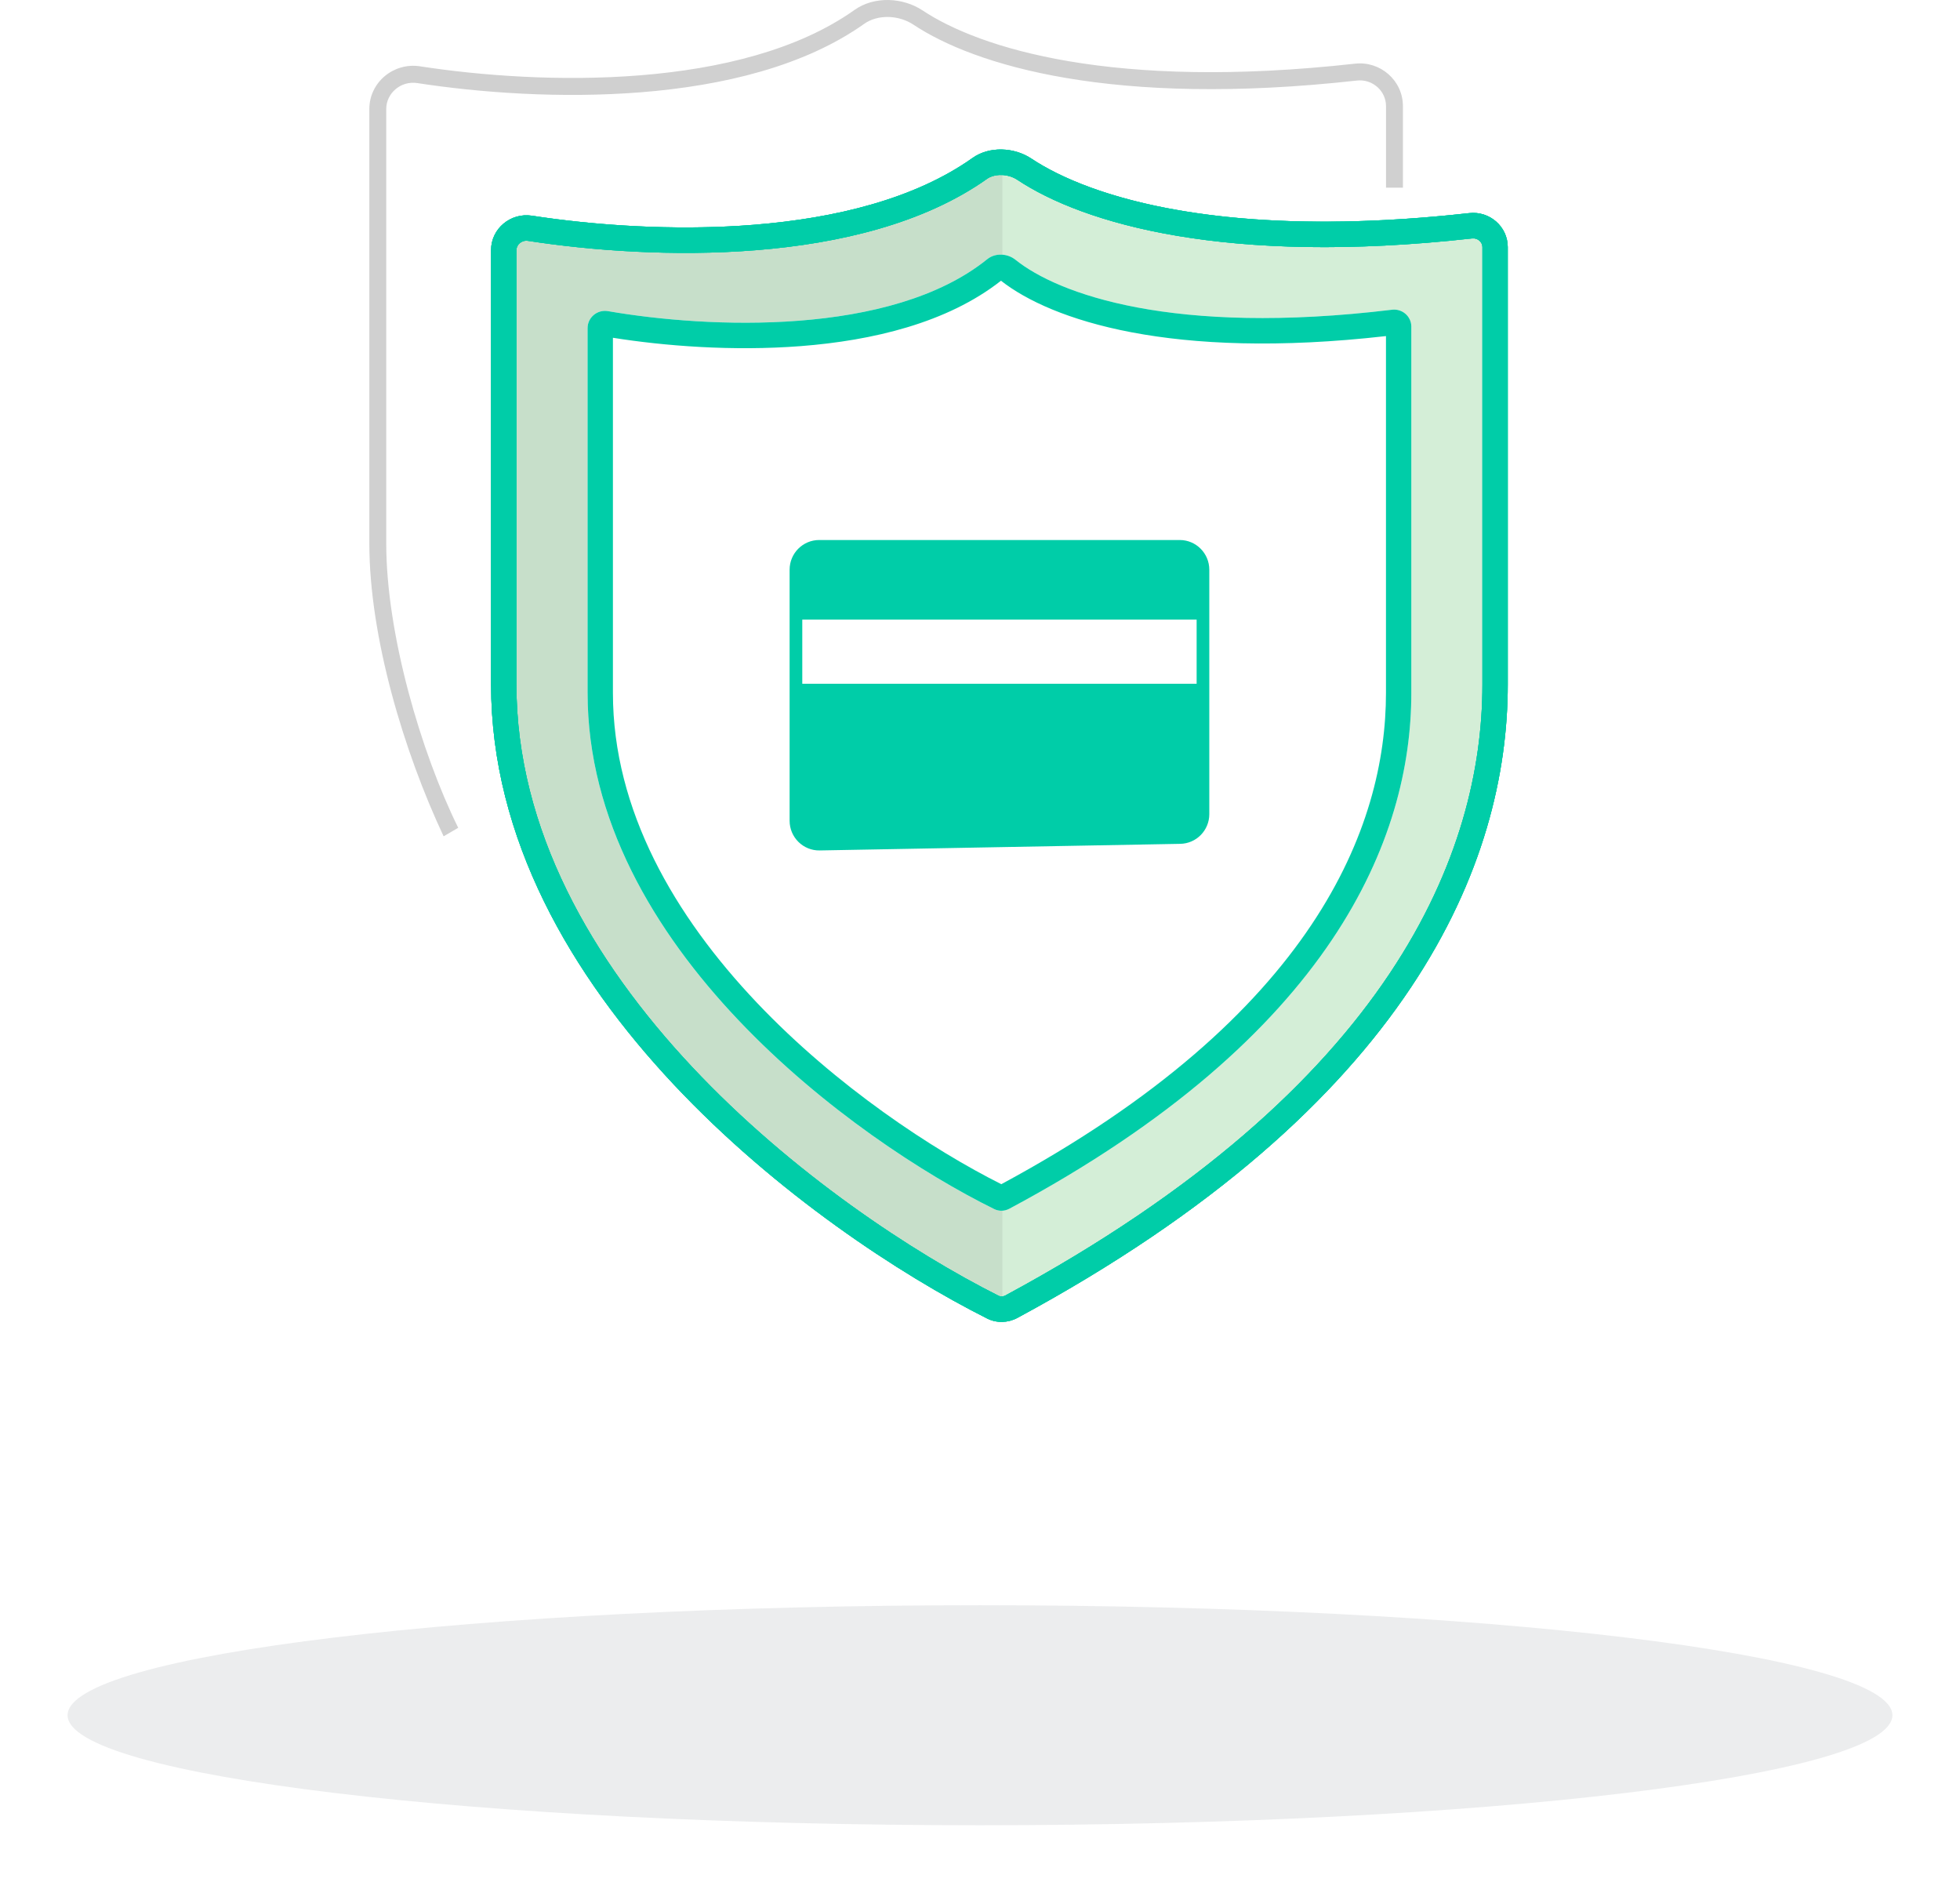
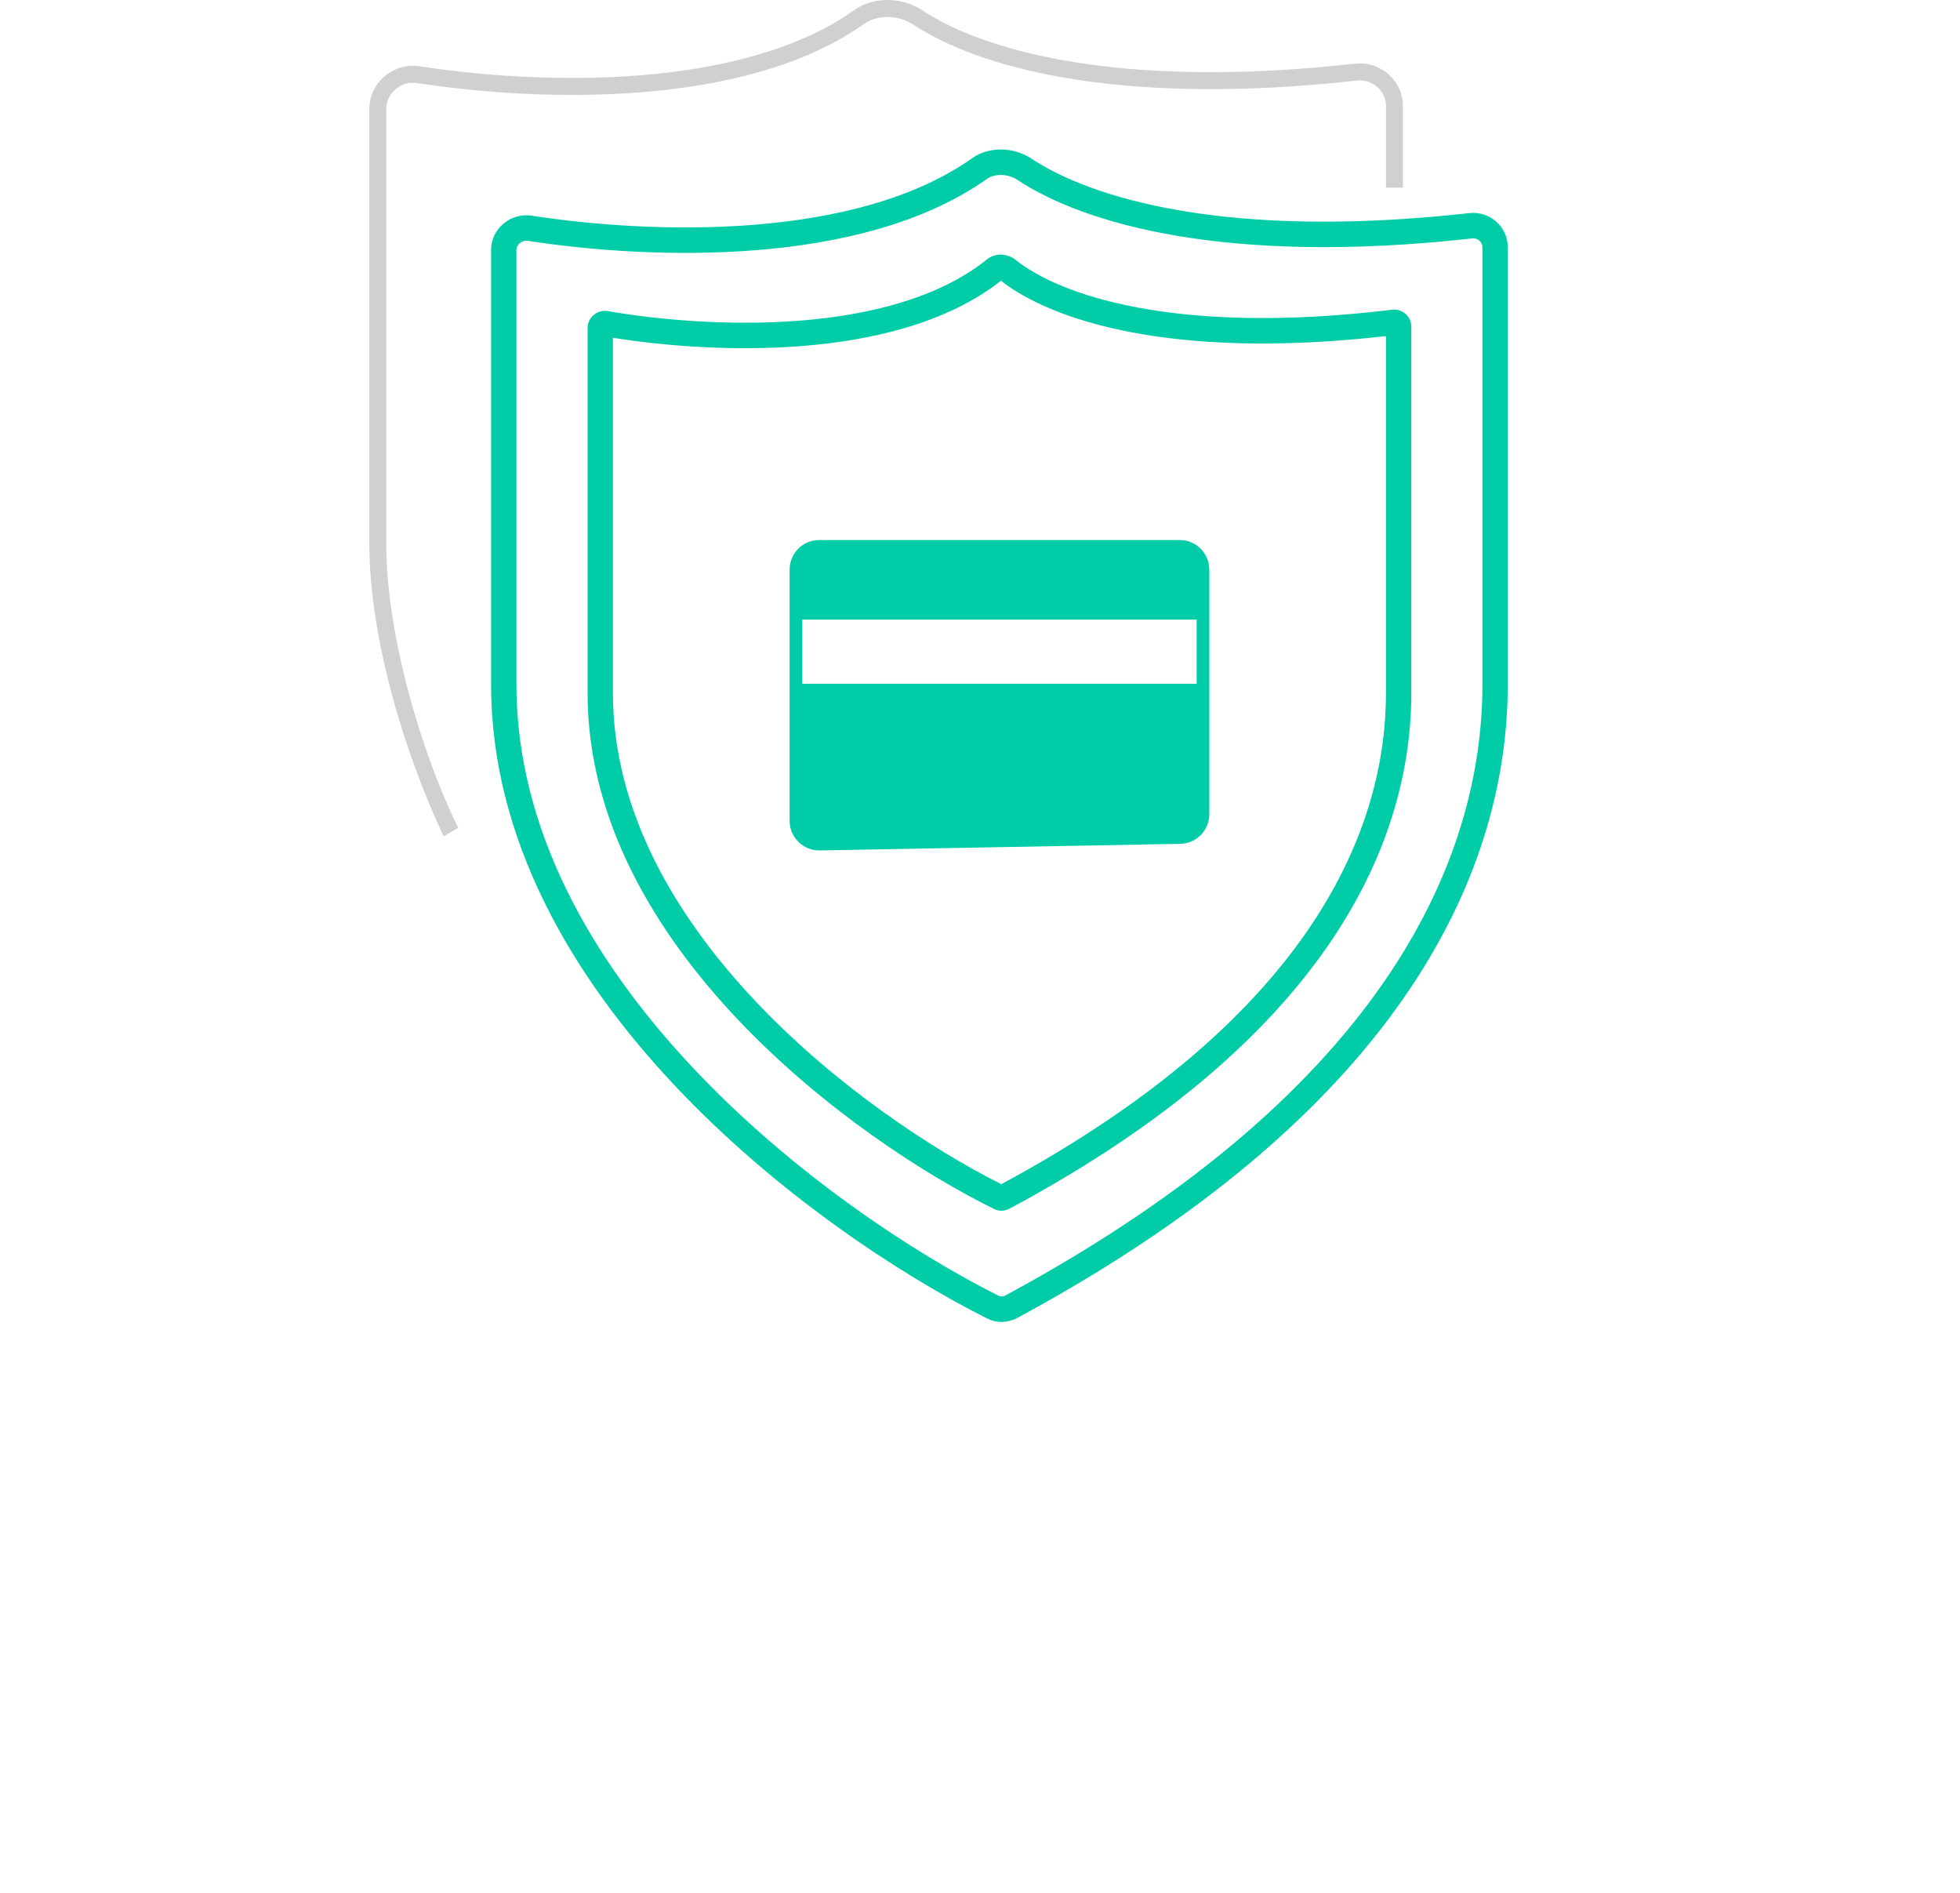
<svg xmlns="http://www.w3.org/2000/svg" width="116" height="112" viewBox="0 0 116 112" fill="none">
  <g clip-path="url(#clip0)">
    <g filter="url(#filter0_f)">
-       <path d="M58 108C87.823 108 112 105.086 112 101.491C112 97.896 87.823 94.982 58 94.982C28.177 94.982 4 97.896 4 101.491C4 105.086 28.177 108 58 108Z" fill="#E0E1E3" fill-opacity="0.62" />
-     </g>
-     <path d="M57.562 9.344C50.683 14.226 38.677 13.871 31.481 12.763C30.227 12.57 29.064 13.522 29.064 14.796V40.497C29.064 58.78 48.09 72.818 58.425 78.017C58.988 78.3 59.658 78.279 60.213 77.98C83.567 65.383 89.235 51.014 89.235 40.497V14.622C89.235 13.406 88.161 12.476 86.958 12.61C72.567 14.213 64.533 11.704 61.035 9.381C60.021 8.708 58.554 8.641 57.562 9.344Z" fill="#D4EED7" />
-     <path d="M29.908 44.691C34.068 62.948 51.252 74.111 59.325 77.41V70.674C45.096 63.938 37.433 52.802 36.202 44.691C35.217 38.202 35.792 25.306 36.202 19.669H42.085C54.268 20.054 58.778 15.683 59.325 15.683V9.496C49.611 15.82 33.602 13.529 31.14 13.208L29.908 14.17V44.691Z" fill="#C7DFCA" />
+       </g>
    <path fill-rule="evenodd" clip-rule="evenodd" d="M44.76 14.802C39.857 15.196 34.937 14.82 31.254 14.252C30.858 14.191 30.564 14.496 30.564 14.796V40.497C30.564 49.1 35.046 56.827 40.961 63.13C46.866 69.422 54.054 74.133 59.097 76.67C59.205 76.724 59.361 76.73 59.503 76.653C82.483 64.257 87.735 50.341 87.735 40.497V14.622C87.735 14.339 87.474 14.069 87.123 14.108C72.546 15.731 64.111 13.229 60.207 10.638C59.634 10.257 58.845 10.279 58.428 10.575C54.667 13.243 49.632 14.41 44.76 14.802ZM31.481 12.763C38.677 13.871 50.683 14.226 57.562 9.344C58.554 8.641 60.021 8.708 61.035 9.381C64.533 11.704 72.567 14.213 86.958 12.61C88.161 12.476 89.235 13.406 89.235 14.622V40.497C89.235 51.014 83.567 65.383 60.213 77.98C59.658 78.279 58.988 78.3 58.425 78.017C48.09 72.818 29.064 58.78 29.064 40.497V14.796C29.064 13.522 30.227 12.57 31.481 12.763Z" fill="#00CDA8" />
-     <path fill-rule="evenodd" clip-rule="evenodd" d="M32.884 12.961C36.279 13.397 40.475 13.635 44.64 13.3C49.401 12.917 54.123 11.785 57.562 9.344C57.565 9.342 57.568 9.34 57.571 9.338C58.065 8.991 58.674 8.834 59.287 8.846C59.905 8.859 60.527 9.044 61.035 9.381C61.909 9.962 63.067 10.554 64.537 11.091C68.947 12.701 76.164 13.812 86.958 12.61C88.161 12.476 89.235 13.406 89.235 14.622V40.497C89.235 51.013 83.567 65.383 60.213 77.98C59.658 78.279 58.988 78.3 58.425 78.017C53.258 75.418 45.918 70.608 39.869 64.163C33.821 57.719 29.064 49.638 29.064 40.497V14.796C29.064 14.164 29.351 13.611 29.793 13.238C30.241 12.859 30.85 12.666 31.481 12.763C31.931 12.832 32.4 12.899 32.884 12.961ZM44.76 14.802C39.857 15.196 34.937 14.82 31.254 14.252C30.858 14.191 30.564 14.496 30.564 14.796V40.497C30.564 49.1 35.046 56.827 40.961 63.13C46.866 69.422 54.054 74.133 59.097 76.67C59.11 76.677 59.125 76.683 59.139 76.688C59.229 76.719 59.341 76.721 59.449 76.678C59.467 76.671 59.485 76.662 59.503 76.653C82.483 64.257 87.735 50.341 87.735 40.497V14.622C87.735 14.339 87.474 14.069 87.123 14.108C72.546 15.731 64.111 13.229 60.207 10.638C60.136 10.59 60.061 10.549 59.983 10.514C59.443 10.267 58.793 10.316 58.428 10.575C54.667 13.243 49.632 14.41 44.76 14.802Z" fill="#00CDA8" />
-     <path fill-rule="evenodd" clip-rule="evenodd" d="M32.884 12.961C36.279 13.397 40.475 13.635 44.64 13.3C49.401 12.917 54.123 11.785 57.562 9.344C57.565 9.342 57.568 9.34 57.571 9.338C58.065 8.991 58.674 8.834 59.287 8.846C59.905 8.859 60.527 9.044 61.035 9.381C61.909 9.962 63.067 10.554 64.537 11.091C68.947 12.701 76.164 13.812 86.958 12.61C88.161 12.476 89.235 13.406 89.235 14.622V40.497C89.235 51.013 83.567 65.383 60.213 77.98C59.658 78.279 58.988 78.3 58.425 78.017C53.258 75.418 45.918 70.608 39.869 64.163C33.821 57.719 29.064 49.638 29.064 40.497V14.796C29.064 14.164 29.351 13.611 29.793 13.238C30.241 12.859 30.85 12.666 31.481 12.763C31.931 12.832 32.4 12.899 32.884 12.961ZM44.76 14.802C39.857 15.196 34.937 14.82 31.254 14.252C30.858 14.191 30.564 14.496 30.564 14.796V40.497C30.564 49.1 35.046 56.827 40.961 63.13C46.866 69.422 54.054 74.133 59.097 76.67C59.11 76.677 59.125 76.683 59.139 76.688C59.229 76.719 59.341 76.721 59.449 76.678C59.467 76.671 59.485 76.662 59.503 76.653C82.483 64.257 87.735 50.341 87.735 40.497V14.622C87.735 14.339 87.474 14.069 87.123 14.108C72.546 15.731 64.111 13.229 60.207 10.638C60.136 10.59 60.061 10.549 59.983 10.514C59.443 10.267 58.793 10.316 58.428 10.575C54.667 13.243 49.632 14.41 44.76 14.802Z" fill="#00CDA8" />
    <path d="M58.434 15.332C52.743 19.927 41.885 19.43 35.982 18.41C35.357 18.302 34.775 18.778 34.775 19.415V41.004C34.775 55.985 50.542 67.448 58.846 71.544C59.129 71.683 59.459 71.669 59.737 71.521C78.89 61.279 83.527 49.566 83.527 41.004V19.326C83.527 18.718 82.989 18.255 82.388 18.327C69.394 19.896 62.611 17.388 60.102 15.373C59.627 14.992 58.908 14.95 58.434 15.332Z" fill="white" />
    <path fill-rule="evenodd" clip-rule="evenodd" d="M36.275 19.986V41.004C36.275 47.95 39.936 54.207 44.783 59.317C49.521 64.312 55.246 68.053 59.261 70.069C77.846 60.057 82.027 48.856 82.027 41.004V19.886C69.307 21.333 62.211 18.939 59.242 16.611C56.054 19.116 51.617 20.152 47.403 20.479C43.342 20.794 39.277 20.465 36.275 19.986ZM35.982 18.41C41.885 19.43 52.743 19.927 58.434 15.332C58.908 14.95 59.627 14.992 60.102 15.373C62.611 17.388 69.394 19.896 82.388 18.327C82.989 18.255 83.527 18.718 83.527 19.326V41.004C83.527 49.566 78.89 61.279 59.737 71.521C59.459 71.669 59.129 71.683 58.846 71.544C50.542 67.448 34.775 55.985 34.775 41.004V19.415C34.775 18.778 35.357 18.302 35.982 18.41Z" fill="#00CDA8" />
    <path d="M69.821 32.706H48.482C47.93 32.706 47.482 33.156 47.482 33.711V48.563C47.482 49.125 47.941 49.578 48.501 49.568L69.839 49.177C70.384 49.167 70.821 48.72 70.821 48.173V41.871V33.711C70.821 33.156 70.373 32.706 69.821 32.706Z" fill="#00CDA8" />
    <path fill-rule="evenodd" clip-rule="evenodd" d="M46.732 33.71C46.732 32.74 47.516 31.953 48.482 31.953H69.821C70.787 31.953 71.571 32.74 71.571 33.71V48.173C71.571 49.131 70.807 49.913 69.853 49.93L48.514 50.321C47.535 50.339 46.732 49.547 46.732 48.563V33.71ZM48.482 33.459C48.344 33.459 48.232 33.572 48.232 33.71V48.563C48.232 48.704 48.347 48.817 48.487 48.814L69.825 48.424C69.962 48.421 70.071 48.31 70.071 48.173V33.71C70.071 33.572 69.959 33.459 69.821 33.459H48.482Z" fill="#00CDA8" />
    <path d="M70.821 40.458H47.482V36.663H70.821V40.458Z" fill="white" />
    <path fill-rule="evenodd" clip-rule="evenodd" d="M54.054 1.456C53.187 0.881 51.946 0.843 51.146 1.411C47.599 3.928 42.773 5.071 37.975 5.457C33.167 5.844 28.327 5.475 24.7 4.916C23.733 4.767 22.859 5.503 22.859 6.453V32.154C22.859 37.49 24.906 44.5 27.119 48.981L26.255 49.485C23.911 44.5 21.859 37.704 21.859 32.154V6.453C21.859 4.854 23.312 3.686 24.852 3.923C28.421 4.473 33.182 4.835 37.895 4.456C42.619 4.076 47.236 2.956 50.569 0.591C51.752 -0.249 53.445 -0.152 54.605 0.619C57.968 2.852 65.869 5.363 80.198 3.767C81.687 3.602 83.03 4.756 83.03 6.282V11.104H82.03V6.282C82.03 5.376 81.226 4.664 80.308 4.766C65.855 6.375 57.687 3.869 54.054 1.456Z" fill="#D0D0D0" />
  </g>
  <defs>
    <filter id="filter0_f" x="0" y="90.982" width="116" height="21.018" filterUnits="userSpaceOnUse" color-interpolation-filters="sRGB">
      <feFlood flood-opacity="0" result="BackgroundImageFix" />
      <feBlend mode="normal" in="SourceGraphic" in2="BackgroundImageFix" result="shape" />
      <feGaussianBlur stdDeviation="2" result="effect1_foregroundBlur" />
    </filter>
    <clipPath id="clip0">
      <rect width="116" height="112" fill="white" />
    </clipPath>
  </defs>
</svg>